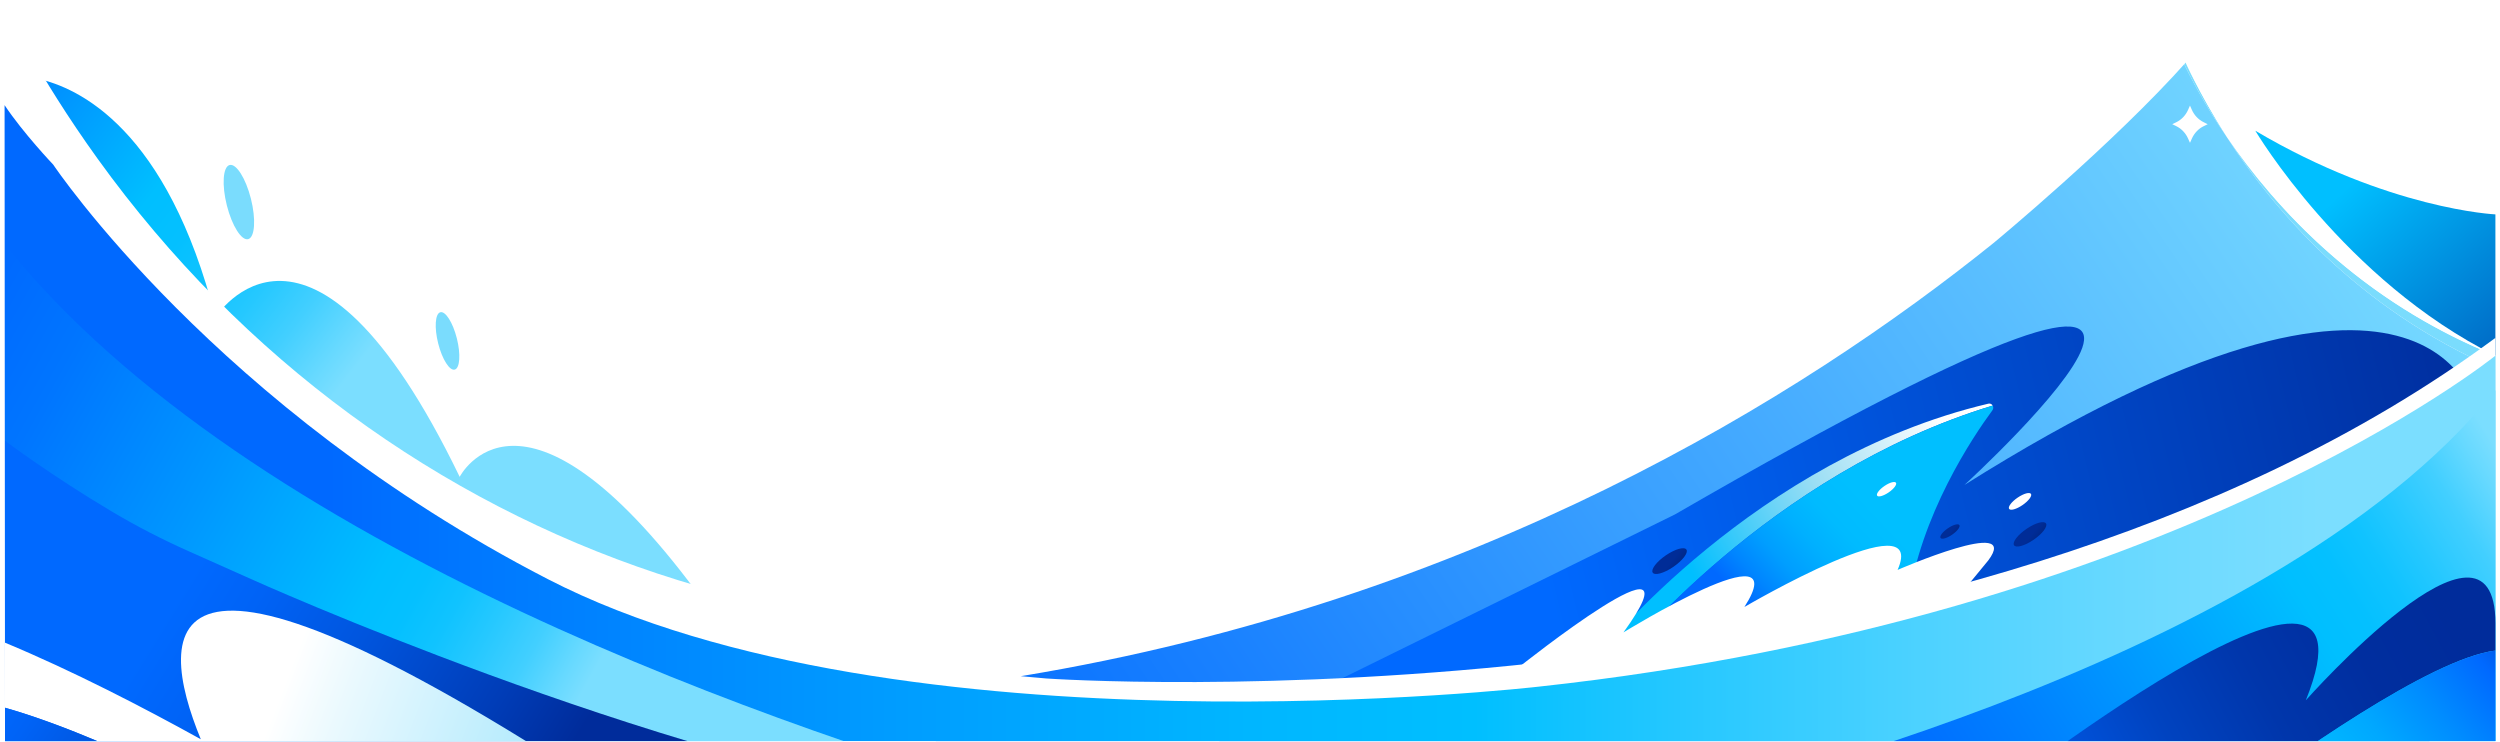
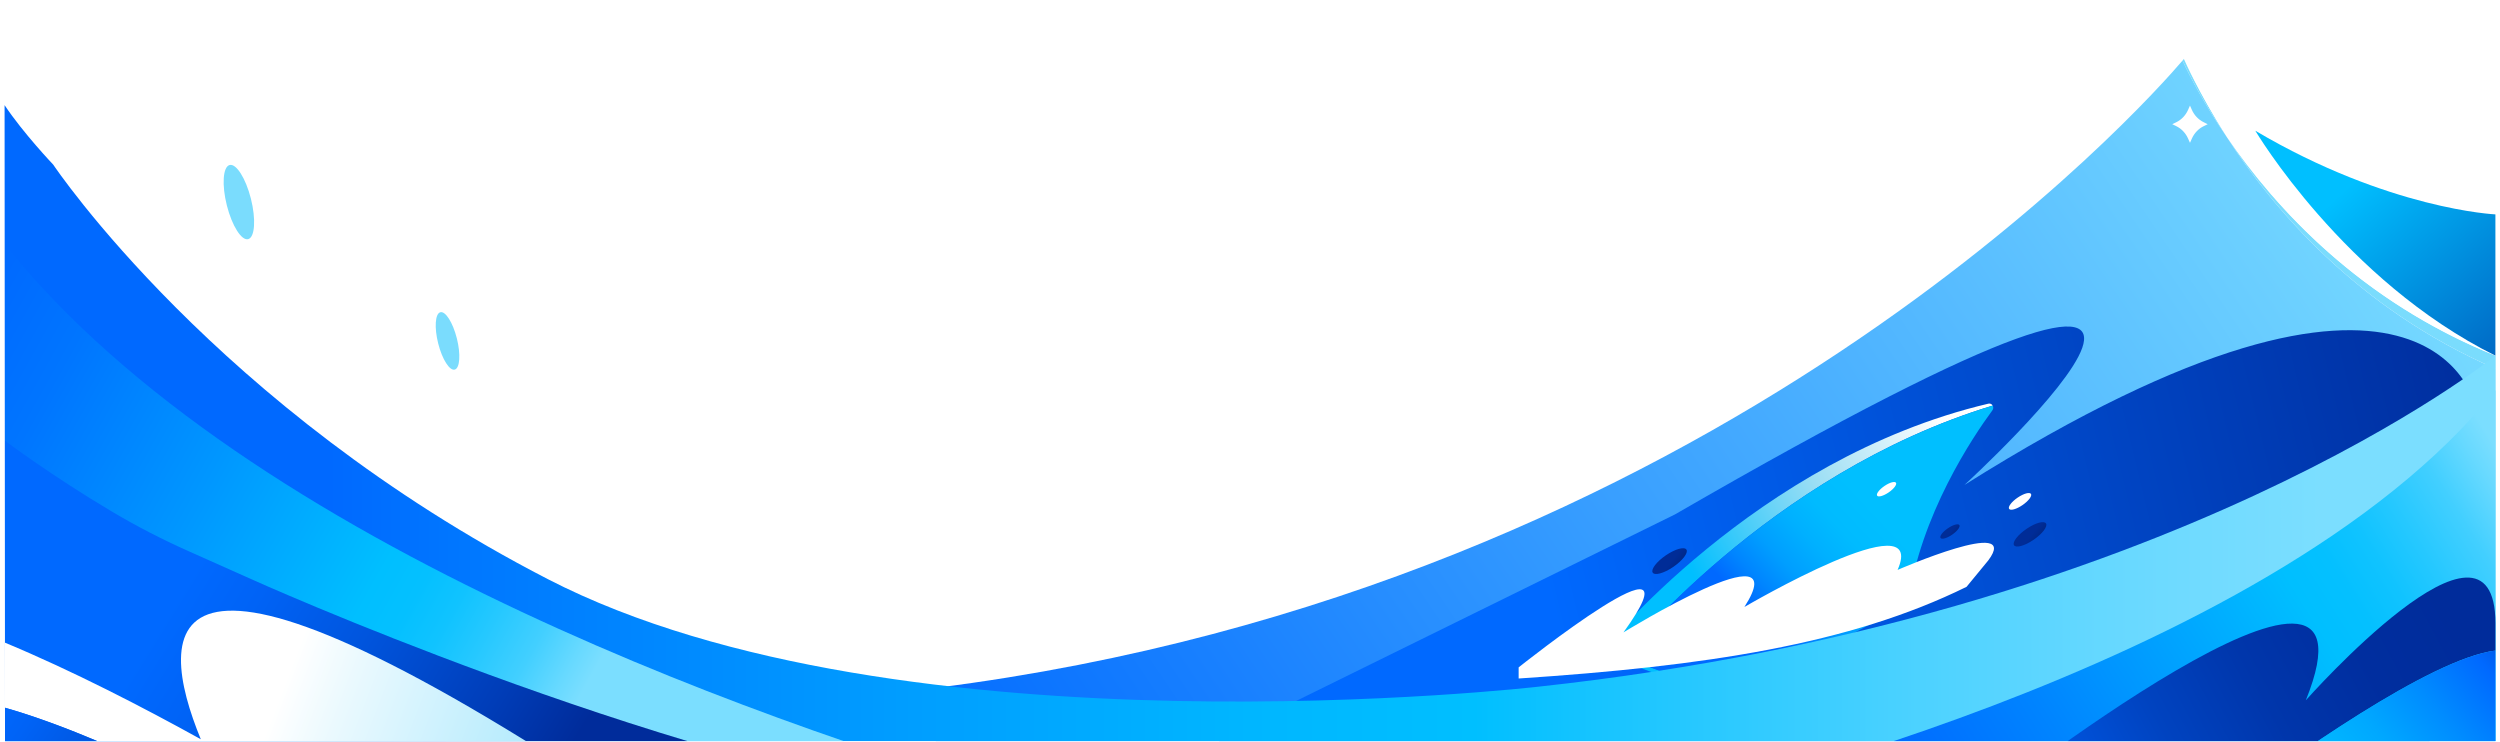
<svg xmlns="http://www.w3.org/2000/svg" fill="none" height="81" viewBox="0 0 273 81" width="273">
  <filter color-interpolation-filters="sRGB" filterUnits="userSpaceOnUse" height="104.408" id="a" width="114.85" x="138.752" y="8.067">
    <feFlood flood-opacity="0" result="BackgroundImageFix" />
    <feColorMatrix in="SourceAlpha" result="hardAlpha" type="matrix" values="0 0 0 0 0 0 0 0 0 0 0 0 0 0 0 0 0 0 127 0" />
    <feOffset />
    <feGaussianBlur stdDeviation="18" />
    <feColorMatrix type="matrix" values="0 0 0 0 1 0 0 0 0 1 0 0 0 0 1 0 0 0 0.5 0" />
    <feBlend in2="BackgroundImageFix" mode="normal" result="effect1_dropShadow_2229_2649" />
    <feBlend in="SourceGraphic" in2="effect1_dropShadow_2229_2649" mode="normal" result="shape" />
  </filter>
  <filter color-interpolation-filters="sRGB" filterUnits="userSpaceOnUse" height="110.819" id="b" width="147.906" x="117.836" y="11.274">
    <feFlood flood-opacity="0" result="BackgroundImageFix" />
    <feColorMatrix in="SourceAlpha" result="hardAlpha" type="matrix" values="0 0 0 0 0 0 0 0 0 0 0 0 0 0 0 0 0 0 127 0" />
    <feOffset />
    <feGaussianBlur stdDeviation="24" />
    <feColorMatrix type="matrix" values="0 0 0 0 1 0 0 0 0 1 0 0 0 0 1 0 0 0 0.75 0" />
    <feBlend in2="BackgroundImageFix" mode="normal" result="effect1_dropShadow_2229_2649" />
    <feBlend in="SourceGraphic" in2="effect1_dropShadow_2229_2649" mode="normal" result="shape" />
  </filter>
  <linearGradient gradientUnits="userSpaceOnUse" id="c" x1="-15.12" x2="43.944" y1="-3.707" y2="42.138">
    <stop offset=".13" stop-color="#0069ff" />
    <stop offset=".27" stop-color="#0084ff" />
    <stop offset=".54" stop-color="#00bfff" />
    <stop offset=".61" stop-color="#04c0ff" />
    <stop offset=".68" stop-color="#10c3ff" />
    <stop offset=".75" stop-color="#25c8ff" />
    <stop offset=".82" stop-color="#42cfff" />
    <stop offset=".89" stop-color="#67d9ff" />
    <stop offset=".93" stop-color="#7bdeff" />
  </linearGradient>
  <linearGradient gradientUnits="userSpaceOnUse" id="d" x1="127.105" x2="272.908" y1="126.604" y2="28.071">
    <stop offset="0" stop-color="#0069ff" />
    <stop offset="1" stop-color="#7bdeff" />
  </linearGradient>
  <linearGradient gradientUnits="userSpaceOnUse" id="e" x1="285.608" x2="241.726" y1="50.895" y2="3.033">
    <stop offset="0" stop-color="#002c9b" />
    <stop offset=".65" stop-color="#00bfff" />
  </linearGradient>
  <linearGradient gradientUnits="userSpaceOnUse" id="f" x1="336.543" x2="171.527" y1="35.298" y2="75.21">
    <stop offset=".37" stop-color="#002c9b" />
    <stop offset="1" stop-color="#0069ff" />
  </linearGradient>
  <linearGradient gradientUnits="userSpaceOnUse" id="g" x1="221.293" x2="183.364" y1="47.024" y2="68.065">
    <stop offset=".17" stop-color="#fff" />
    <stop offset=".3" stop-color="#dcf3fb" />
    <stop offset=".53" stop-color="#9adef4" />
    <stop offset=".64" stop-color="#6fd5f7" />
    <stop offset=".9" stop-color="#04bffe" />
    <stop offset=".91" stop-color="#00bfff" />
  </linearGradient>
  <linearGradient gradientUnits="userSpaceOnUse" id="h" x1="213.702" x2="183.471" y1="47.004" y2="75.384">
    <stop offset=".3" stop-color="#00bfff" />
    <stop offset=".4" stop-color="#0bf" />
    <stop offset=".48" stop-color="#00b0ff" />
    <stop offset=".57" stop-color="#009eff" />
    <stop offset=".65" stop-color="#0085ff" />
    <stop offset=".72" stop-color="#0069ff" />
  </linearGradient>
  <linearGradient id="i">
    <stop offset=".07" stop-color="#002c97" />
    <stop offset=".17" stop-color="#002889" />
    <stop offset=".36" stop-color="#021e67" />
    <stop offset=".6" stop-color="#040e2f" />
    <stop offset=".65" stop-color="#050b24" />
  </linearGradient>
  <linearGradient gradientUnits="userSpaceOnUse" href="#i" id="j" x1="181.986" x2="188.613" y1="60.977" y2="66.374" />
  <linearGradient gradientUnits="userSpaceOnUse" href="#i" id="k" x1="212.75" x2="216.456" y1="57.873" y2="60.892" />
  <linearGradient gradientUnits="userSpaceOnUse" href="#i" id="l" x1="221.363" x2="227.639" y1="58.068" y2="63.18" />
  <linearGradient gradientUnits="userSpaceOnUse" id="m" x1=".5" x2="272.499" y1="49.821" y2="49.821">
    <stop offset=".13" stop-color="#0069ff" />
    <stop offset=".18" stop-color="#0076ff" />
    <stop offset=".36" stop-color="#009dff" />
    <stop offset=".5" stop-color="#00b6ff" />
    <stop offset=".59" stop-color="#00bfff" />
    <stop offset=".64" stop-color="#17c4ff" />
    <stop offset=".77" stop-color="#4dd2ff" />
    <stop offset=".87" stop-color="#6edaff" />
    <stop offset=".93" stop-color="#7bdeff" />
  </linearGradient>
  <linearGradient gradientUnits="userSpaceOnUse" id="n" x1="205.304" x2="283.476" y1="103.254" y2="53.902">
    <stop offset=".13" stop-color="#0069ff" />
    <stop offset=".31" stop-color="#0084ff" />
    <stop offset=".64" stop-color="#00bfff" />
    <stop offset=".69" stop-color="#04c0ff" />
    <stop offset=".74" stop-color="#10c3ff" />
    <stop offset=".79" stop-color="#25c8ff" />
    <stop offset=".85" stop-color="#42cfff" />
    <stop offset=".9" stop-color="#67d9ff" />
    <stop offset=".93" stop-color="#7bdeff" />
  </linearGradient>
  <linearGradient gradientUnits="userSpaceOnUse" id="o" x1="-12.98" x2="64.09" y1="44.47" y2="87.475">
    <stop offset=".04" stop-color="#0069ff" />
    <stop offset=".17" stop-color="#0075ff" />
    <stop offset=".4" stop-color="#0097ff" />
    <stop offset=".64" stop-color="#00bfff" />
    <stop offset=".69" stop-color="#04c0ff" />
    <stop offset=".74" stop-color="#10c3ff" />
    <stop offset=".79" stop-color="#25c8ff" />
    <stop offset=".85" stop-color="#42cfff" />
    <stop offset=".9" stop-color="#67d9ff" />
    <stop offset=".93" stop-color="#7bdeff" />
  </linearGradient>
  <linearGradient id="p">
    <stop offset=".22" stop-color="#002c9b" />
    <stop offset=".35" stop-color="#003db8" />
    <stop offset=".56" stop-color="#0055de" />
    <stop offset=".72" stop-color="#0063f6" />
    <stop offset=".82" stop-color="#0069ff" />
  </linearGradient>
  <linearGradient gradientUnits="userSpaceOnUse" href="#p" id="q" x1="70.415" x2="6.435" y1="99.99" y2="60.378" />
  <linearGradient id="r">
    <stop offset="0" stop-color="#002c9b" />
    <stop offset=".16" stop-color="#002e9f" />
    <stop offset=".33" stop-color="#0036ab" />
    <stop offset=".5" stop-color="#0043c0" />
    <stop offset=".67" stop-color="#0054de" />
    <stop offset=".82" stop-color="#0069ff" />
  </linearGradient>
  <linearGradient gradientUnits="userSpaceOnUse" href="#r" id="s" x1="266.739" x2="207.398" y1="65.224" y2="96.973" />
  <linearGradient gradientUnits="userSpaceOnUse" id="t" x1="279.716" x2="247.232" y1="67.341" y2="95.169">
    <stop offset="0" stop-color="#002c9b" />
    <stop offset=".02" stop-color="#0032a5" />
    <stop offset=".16" stop-color="#0059e5" />
    <stop offset=".23" stop-color="#0069ff" />
    <stop offset=".4" stop-color="#008dff" />
    <stop offset=".55" stop-color="#00a8ff" />
    <stop offset=".69" stop-color="#00b9ff" />
    <stop offset=".8" stop-color="#00bfff" />
  </linearGradient>
  <linearGradient gradientUnits="userSpaceOnUse" id="u" x1="23.989" x2="87.95" y1="75.893" y2="100.468">
    <stop offset=".09" stop-color="#fff" />
    <stop offset=".19" stop-color="#eaf9fe" />
    <stop offset=".52" stop-color="#aee9fd" />
    <stop offset=".76" stop-color="#88dffd" />
    <stop offset=".89" stop-color="#7adcfd" />
  </linearGradient>
  <linearGradient gradientUnits="userSpaceOnUse" href="#p" id="v" x1="30.536" x2="-9.894" y1="101.852" y2="73.097" />
  <linearGradient gradientUnits="userSpaceOnUse" href="#r" id="w" x1="-89.992" x2="10.272" y1="53.385" y2="77.814" />
  <linearGradient gradientUnits="userSpaceOnUse" href="#r" id="x" x1="-90.004" x2="10.259" y1="53.433" y2="77.863" />
  <linearGradient gradientUnits="userSpaceOnUse" href="#r" id="y" x1="-90.016" x2="10.248" y1="53.481" y2="77.911" />
  <linearGradient gradientUnits="userSpaceOnUse" href="#r" id="z" x1="-89.981" x2="10.282" y1="53.342" y2="77.772" />
  <linearGradient gradientUnits="userSpaceOnUse" href="#r" id="A" x1="-89.961" x2="10.303" y1="53.258" y2="77.687" />
  <linearGradient gradientUnits="userSpaceOnUse" href="#r" id="B" x1="-89.907" x2="10.357" y1="53.039" y2="77.467" />
  <linearGradient gradientUnits="userSpaceOnUse" href="#r" id="C" x1="-89.972" x2="10.292" y1="53.3" y2="77.731" />
  <linearGradient gradientUnits="userSpaceOnUse" href="#r" id="D" x1="-89.892" x2="10.372" y1="52.967" y2="77.395" />
  <linearGradient gradientUnits="userSpaceOnUse" href="#r" id="E" x1="-90.055" x2="10.209" y1="53.642" y2="78.072" />
  <linearGradient gradientUnits="userSpaceOnUse" href="#r" id="F" x1="-89.887" x2="10.376" y1="52.951" y2="77.381" />
  <linearGradient gradientUnits="userSpaceOnUse" href="#r" id="G" x1="-90.082" x2="10.181" y1="53.757" y2="78.187" />
  <linearGradient gradientUnits="userSpaceOnUse" href="#r" id="H" x1="-90.099" x2="10.165" y1="53.817" y2="78.247" />
  <linearGradient gradientUnits="userSpaceOnUse" href="#r" id="I" x1="-89.953" x2="10.31" y1="53.223" y2="77.656" />
  <linearGradient gradientUnits="userSpaceOnUse" href="#r" id="J" x1="-89.888" x2="10.375" y1="52.958" y2="77.386" />
  <linearGradient gradientUnits="userSpaceOnUse" href="#r" id="K" x1="-90.028" x2="10.236" y1="53.533" y2="77.962" />
  <linearGradient gradientUnits="userSpaceOnUse" href="#r" id="L" x1="-90.042" x2="10.221" y1="53.586" y2="78.017" />
  <linearGradient gradientUnits="userSpaceOnUse" href="#r" id="M" x1="-90.07" x2="10.193" y1="53.7" y2="78.131" />
  <linearGradient gradientUnits="userSpaceOnUse" href="#r" id="N" x1="-89.944" x2="10.319" y1="53.185" y2="77.615" />
  <linearGradient gradientUnits="userSpaceOnUse" href="#r" id="O" x1="-89.898" x2="10.365" y1="53" y2="77.43" />
  <linearGradient gradientUnits="userSpaceOnUse" href="#r" id="P" x1="-89.934" x2="10.33" y1="53.148" y2="77.576" />
  <linearGradient gradientUnits="userSpaceOnUse" href="#r" id="Q" x1="-89.929" x2="10.336" y1="53.119" y2="77.548" />
  <linearGradient gradientUnits="userSpaceOnUse" href="#r" id="R" x1="-89.901" x2="10.361" y1="53.017" y2="77.447" />
  <linearGradient gradientUnits="userSpaceOnUse" href="#r" id="S" x1="-89.913" x2="10.35" y1="53.06" y2="77.489" />
  <linearGradient gradientUnits="userSpaceOnUse" href="#r" id="T" x1="-89.894" x2="10.368" y1="52.984" y2="77.416" />
  <linearGradient gradientUnits="userSpaceOnUse" href="#r" id="U" x1="-89.921" x2="10.343" y1="53.09" y2="77.52" />
  <clipPath id="V">
    <path d="m.5.925h272v80h-272z" />
  </clipPath>
  <g clip-path="url(#V)">
    <path d="m23.52 34.67s10.303-16.436 26.677 17.403c0 0 6.712-13.218 25.887 12.588-20.355-30.301-27.348-16.53-27.348-16.53-15.106-31.218-24.611-16.056-24.611-16.056-6.449-25.331-20.198-24.298-20.198-24.298l.154.813c4.526.98 14.202 5.513 19.439 26.081z" fill="#fff" />
-     <path d="m16.486 35.821c.509.356 31.401 22.834 31.401 22.834l29.534 8.028c-.452-.696-.897-1.368-1.336-2.023-19.176-25.806-25.887-12.588-25.887-12.588-16.375-33.839-26.677-17.403-26.677-17.403-5.237-20.568-14.913-25.101-19.439-26.081l3.07 16.172s8.827 10.704 9.336 11.06z" fill="url(#c)" />
    <path d="m272.498 40.255v-1.418c-14.751-5.952-24.03-16.13-29.292-23.809 4.93 7.67 14.142 18.629 29.292 25.227z" fill="#7adcfd" />
    <path d="m238.564 6.337s-.081.098-.239.283c.858 1.815 2.436 4.841 4.88 8.408-3.253-5.061-4.642-8.691-4.642-8.691z" fill="#7adcfd" />
    <path d="m272.499 88.161v-47.906c-15.151-6.597-24.363-17.556-29.292-25.227-2.444-3.567-4.022-6.594-4.88-8.408-3.706 4.342-50.804 57.703-136.14 68.492v13.049z" fill="url(#d)" />
    <path d="m272.497 38.837v-15.681s-17.284-2.241-34.591-18.075c0 0 8.632 23.281 34.591 33.756z" fill="#fff" />
    <path d="m272.498 23.411s-11.644-.528-26.217-9.134c0 0 9.679 16.337 26.217 24.561v-15.426z" fill="url(#e)" />
    <path d="m214.527 52.948s44.822-40.978-31.621 3.227l-49.735 24.488-.308 2.131c8.295.034 16.59.173 24.884.325 8.366.152 16.732.338 25.098.435 8.088.094 16.185.063 24.259.66 5.128.379 10.299.973 15.347 2.101l42.425-2.327 5.526-39.427s-4.605-23.878-55.875 8.39z" fill="url(#f)" />
    <g filter="url(#a)">
      <path d="m217.602 44.292c-.089-.158-.264-.261-.468-.213-25.552 6.036-42.382 27.225-42.382 27.225l13.862 5.171.522-.278-11.955-4.46s15.897-20.015 40.42-27.446z" fill="url(#g)" />
    </g>
    <path d="m217.573 44.804c.121-.165.114-.364.029-.514-24.523 7.431-40.42 27.446-40.42 27.446l11.955 4.46 19.209-10.217c1.323-9.729 7.125-18.325 9.227-21.174z" fill="url(#h)" />
    <g filter="url(#b)">
      <path d="m165.836 72.876s20.47-16.31 11.446-3.818c0 0 18.93-11.683 13.207-2.776 0 0 20.141-11.799 16.729-4.048 0 0 13.537-5.9 9.905-1.041l-2.375 2.888c-12.778 6.297-28.545 8.662-48.912 10.012z" fill="#fff" />
    </g>
    <path d="m182.71 61.914c1.019-.692 1.668-1.539 1.451-1.893-.218-.353-1.219-.079-2.238.613-1.018.692-1.668 1.539-1.45 1.893.217.353 1.219.079 2.237-.613z" fill="url(#j)" />
    <path d="m213.154 58.398c.57-.387.933-.861.812-1.058s-.682-.044-1.251.343c-.57.387-.933.861-.812 1.058.122.197.682.044 1.251-.343z" fill="url(#k)" />
    <path d="m206.232 53.779c.569-.387.932-.861.811-1.058s-.681-.044-1.251.343-.933.861-.811 1.058c.121.197.681.044 1.251-.343z" fill="#fff" />
    <path d="m220.843 55.165c.661-.449 1.083-.999.942-1.228-.141-.229-.791-.05-1.452.399-.661.449-1.083.999-.942 1.228s.791.051 1.452-.399z" fill="#fff" />
    <path d="m222.05 58.956c.964-.655 1.579-1.458 1.374-1.792-.206-.335-1.155-.075-2.119.581-.965.655-1.58 1.458-1.374 1.792s1.155.075 2.119-.581z" fill="url(#l)" />
-     <path d="m272.496 36.897c-59.514 44.095-158.238 37.193-158.238 37.193-.94-.074-1.869-.16-2.794-.249 49.599-8.176 85.373-30.529 106.21-47.288l-.006.005s13.119-10.83 21.206-19.936c-.594-.885-.968-1.542-.968-1.542s-31.663 37.693-91.265 57.521c-49.878 16.593-104.384-1.423-135.971-45.255-6.652-9.231-10.02-16.422-10.02-16.422l.451 87.236h271.395z" fill="#fff" />
    <path d="m167.996 74.985s-69.746 8.07-108.187-11.751c-36.251-18.692-53.996-45.255-53.996-45.255s-3.267-3.43-5.313-6.498l.052 76.679h271.947v-49.324s-35.289 28.635-104.503 36.149z" fill="url(#m)" />
    <path d="m181.398 88.16s66.171-14.397 91.098-45.544v45.544z" fill="url(#n)" />
    <path d="m115.25 88.161c-29.103-8.215-88.124-28.241-114.698-61.445v61.445z" fill="url(#o)" />
    <path d="m.552 48.13s4.946 3.743 11.713 7.761c2.641 1.568 5.416 3.001 8.305 4.289l6.837 3.05s43.181 19.527 78.277 24.929h-105.132z" fill="url(#q)" />
    <path d="m49.66 40.359c.562-.157.664-1.685.227-3.414-.436-1.729-1.246-3.003-1.808-2.847-.562.157-.664 1.685-.227 3.414s1.246 3.003 1.808 2.847z" fill="#7adcfd" />
    <path d="m27.107 26.113c.726-.202.857-2.178.293-4.412-.564-2.234-1.61-3.882-2.335-3.679-.726.202-.857 2.178-.293 4.412.564 2.234 1.61 3.882 2.335 3.679z" fill="#7adcfd" />
    <path d="m28.916 19.401c.43-.12.508-1.291.173-2.615-.334-1.325-.954-2.301-1.384-2.181-.43.12-.508 1.291-.173 2.615s.954 2.301 1.384 2.181z" fill="#fff" />
    <path d="m272.5 68.096c.002-15.01-20.706 8.379-20.706 8.379 9.761-24.187-35.774 11.686-35.774 11.686h26.91c7.119-5.321 22.438-16.225 29.569-17.12v-2.944z" fill="url(#s)" />
    <path d="m272.501 71.04c-7.132.896-22.45 11.799-29.568 17.12h29.568z" fill="url(#t)" />
    <path d="m68.607 88.112c-52.557-35.018-51.576-19.302-46.679-7.387-6.254-3.462-14.016-7.482-21.385-10.546v7.107c.042.012.082.023.124.035.076.021.152.044.229.066.051.015.102.03.153.045.079.024.158.047.237.07.05.015.099.03.149.045.08.024.16.049.24.073.05.015.098.03.148.045.081.024.162.05.243.075.05.015.098.031.148.046.083.027.167.053.25.08.048.015.094.03.142.046.085.028.171.055.257.083.046.015.092.03.138.045.087.029.174.057.261.086.046.015.091.03.137.046.089.03.179.061.268.09.044.015.087.03.131.044.092.032.185.064.278.096.042.014.082.028.123.043.094.033.188.066.282.099.041.014.081.029.121.043.096.034.192.068.289.102.038.014.078.028.116.042.098.035.197.071.296.106.037.014.074.027.111.04.099.036.198.072.298.108.037.014.076.028.113.042.101.037.203.076.306.114.034.013.07.025.104.039.103.038.207.078.311.117.034.013.069.025.103.039.106.041.213.081.319.121.031.012.063.025.094.036.109.043.22.085.33.128.028.011.057.022.085.033.112.044.225.087.337.132.026.011.054.021.08.032.113.045.228.09.341.135.025.011.052.02.077.031.115.046.231.093.346.139.024.01.049.019.073.03.118.048.237.096.355.144.021.009.043.017.065.027.12.049.241.099.361.148.02.009.04.016.061.025.122.05.245.101.368.152.018.007.036.015.054.022.125.052.25.104.376.157.016.006.032.014.048.02.127.053.253.106.38.161.015.006.029.013.044.019.13.055.26.111.39.166.011.004.022.01.033.014.133.056.264.114.397.171.009.004.019.009.028.013.136.059.271.117.407.177.006.002.012.005.018.007.137.06.274.12.411.18.005.002.011.004.016.007 4.457 1.961 8.975 4.208 13.123 6.397h8.983s-.019-.013-.055-.034l34.007-.011z" fill="url(#u)" />
    <path d="m25.577 88.125c-.005-.009-.01-.017-.014-.026-4.118-2.171-8.596-4.395-13.014-6.339-.005-.002-.011-.004-.016-.007-.137-.061-.274-.12-.411-.18-.006-.002-.012-.005-.018-.007-.136-.06-.271-.118-.407-.177-.009-.004-.019-.009-.028-.013-.133-.058-.265-.114-.397-.171-.011-.004-.022-.01-.033-.014-.131-.055-.26-.112-.39-.166-.015-.006-.029-.013-.044-.019-.127-.054-.253-.107-.38-.161-.016-.006-.032-.014-.048-.02-.126-.052-.25-.105-.376-.157-.018-.007-.036-.015-.054-.022-.122-.051-.246-.102-.368-.152-.02-.009-.04-.016-.061-.025-.12-.05-.241-.099-.361-.148-.021-.009-.043-.017-.065-.027-.118-.048-.237-.097-.355-.144-.024-.01-.049-.019-.073-.03-.115-.047-.231-.093-.346-.139-.025-.011-.052-.02-.077-.031-.114-.046-.228-.09-.341-.135-.026-.011-.054-.021-.08-.032-.112-.045-.225-.088-.337-.132-.028-.011-.057-.022-.085-.033-.11-.043-.22-.085-.33-.128-.031-.012-.063-.025-.094-.036-.106-.04-.213-.082-.319-.121-.034-.013-.069-.025-.103-.039-.103-.039-.208-.078-.311-.117-.034-.013-.07-.025-.104-.039-.102-.038-.203-.076-.306-.114-.037-.014-.076-.028-.113-.042-.099-.036-.198-.072-.298-.108-.037-.014-.074-.027-.111-.04-.099-.036-.197-.071-.296-.106-.039-.014-.078-.028-.116-.042-.096-.034-.192-.068-.289-.102-.04-.014-.081-.029-.121-.043-.094-.033-.188-.066-.282-.099-.042-.014-.082-.029-.124-.043-.093-.032-.185-.064-.278-.096-.044-.015-.087-.03-.131-.044-.09-.03-.179-.061-.268-.09-.046-.015-.091-.03-.137-.046-.087-.029-.174-.058-.261-.086-.047-.015-.092-.03-.138-.045-.086-.028-.172-.056-.257-.083-.048-.015-.095-.03-.142-.046-.083-.027-.167-.053-.25-.08-.05-.016-.098-.031-.148-.046-.081-.025-.162-.051-.243-.075-.05-.015-.099-.03-.148-.045-.08-.025-.16-.049-.24-.073-.05-.015-.099-.03-.149-.045-.079-.023-.158-.047-.237-.07-.052-.015-.102-.03-.153-.045-.076-.022-.153-.045-.229-.066-.042-.012-.082-.023-.124-.035v10.874l25.127-.004c-.02-.011-.04-.021-.06-.031h-.035z" fill="url(#v)" />
    <path d="m7.066 79.491c.109.043.22.085.33.128-.11-.043-.22-.085-.33-.128z" fill="#fff" />
    <path d="m7.066 79.491c.109.043.22.085.33.128-.11-.043-.22-.085-.33-.128z" fill="url(#w)" />
    <path d="m7.48 79.651c.112.044.225.087.337.132-.112-.045-.225-.088-.337-.132z" fill="#fff" />
    <path d="m7.48 79.651c.112.044.225.087.337.132-.112-.045-.225-.088-.337-.132z" fill="url(#x)" />
    <path d="m7.898 79.815c.113.045.228.09.341.135-.114-.046-.228-.09-.341-.135z" fill="#fff" />
    <path d="m7.898 79.815c.113.045.228.09.341.135-.114-.046-.228-.09-.341-.135z" fill="url(#y)" />
    <path d="m6.653 79.335c.106.04.213.081.319.121-.106-.041-.213-.082-.319-.121z" fill="#fff" />
    <path d="m6.653 79.335c.106.04.213.081.319.121-.106-.041-.213-.082-.319-.121z" fill="url(#z)" />
    <path d="m5.829 79.026c.101.037.203.075.306.114-.102-.038-.203-.075-.306-.114z" fill="#fff" />
    <path d="m5.829 79.026c.101.037.203.075.306.114-.102-.038-.203-.075-.306-.114z" fill="url(#A)" />
    <path d="m3.003 78.04c.087.029.174.058.261.086-.087-.029-.174-.057-.261-.086z" fill="#fff" />
    <path d="m3.003 78.04c.087.029.174.058.261.086-.087-.029-.174-.057-.261-.086z" fill="url(#B)" />
    <path d="m6.238 79.179c.103.038.207.078.311.117-.103-.039-.208-.078-.311-.117z" fill="#fff" />
    <path d="m6.238 79.179c.103.038.207.078.311.117-.103-.039-.208-.078-.311-.117z" fill="url(#C)" />
    <path d="m1.435 77.546c.08.025.16.049.24.073-.08-.025-.16-.049-.24-.073z" fill="#fff" />
    <path d="m1.435 77.546c.08.025.16.049.24.073-.08-.025-.16-.049-.24-.073z" fill="url(#D)" />
    <path d="m9.156 80.321c.12.049.241.099.361.148-.12-.05-.241-.099-.361-.148z" fill="#fff" />
    <path d="m9.156 80.321c.12.049.241.099.361.148-.12-.05-.241-.099-.361-.148z" fill="url(#E)" />
    <path d="m.667 77.321c.076.021.152.044.229.066-.076-.022-.153-.045-.229-.066z" fill="#fff" />
    <path d="m.667 77.321c.076.021.152.044.229.066-.076-.022-.153-.045-.229-.066z" fill="url(#F)" />
    <path d="m10 80.667c.124.052.25.104.376.158-.126-.052-.25-.105-.376-.158z" fill="#fff" />
    <path d="m10 80.667c.124.052.25.104.376.158-.126-.052-.25-.105-.376-.158z" fill="url(#G)" />
    <path d="m10.423 80.845c.127.053.253.106.38.161-.127-.054-.253-.107-.38-.161z" fill="#fff" />
    <path d="m10.423 80.845c.127.053.253.106.38.161-.127-.054-.253-.107-.38-.161z" fill="url(#H)" />
    <path d="m5.417 78.876c.099.036.198.072.298.108-.099-.036-.198-.072-.298-.108z" fill="#fff" />
    <path d="m5.417 78.876c.099.036.198.072.298.108-.099-.036-.198-.072-.298-.108z" fill="url(#I)" />
    <path d="m1.05 77.433c.079.023.158.047.237.07-.079-.023-.158-.047-.237-.07z" fill="#fff" />
    <path d="m1.05 77.433c.079.023.158.047.237.07-.079-.023-.158-.047-.237-.07z" fill="url(#J)" />
    <path d="m8.316 79.981c.115.046.231.093.346.139-.115-.047-.231-.092-.346-.139z" fill="#fff" />
-     <path d="m8.316 79.981c.115.046.231.093.346.139-.115-.047-.231-.092-.346-.139z" fill="url(#K)" />
+     <path d="m8.316 79.981c.115.046.231.093.346.139-.115-.047-.231-.092-.346-.139" fill="url(#K)" />
    <path d="m8.735 80.149c.118.048.237.096.355.144-.118-.048-.237-.097-.355-.144z" fill="#fff" />
    <path d="m8.735 80.149c.118.048.237.096.355.144-.118-.048-.237-.097-.355-.144z" fill="url(#L)" />
    <path d="m9.576 80.493c.122.05.245.101.368.152-.122-.051-.246-.102-.368-.152z" fill="#fff" />
    <path d="m9.576 80.493c.122.05.245.101.368.152-.122-.051-.246-.102-.368-.152z" fill="url(#M)" />
    <path d="m5.01 78.73c.098.035.197.071.296.106-.099-.036-.197-.071-.296-.106z" fill="#fff" />
    <path d="m5.01 78.73c.098.035.197.071.296.106-.099-.036-.197-.071-.296-.106z" fill="url(#N)" />
    <path d="m2.214 77.786c.083.027.167.053.25.08-.083-.027-.167-.053-.25-.08z" fill="#fff" />
    <path d="m2.214 77.786c.083.027.167.053.25.08-.083-.027-.167-.053-.25-.08z" fill="url(#O)" />
    <path d="m4.605 78.585c.096.034.192.068.289.102-.096-.034-.192-.068-.289-.102z" fill="#fff" />
    <path d="m4.605 78.585c.096.034.192.068.289.102-.096-.034-.192-.068-.289-.102z" fill="url(#P)" />
    <path d="m4.2 78.444c.094.033.188.066.282.099-.094-.033-.188-.066-.282-.099z" fill="#fff" />
    <path d="m4.2 78.444c.094.033.188.066.282.099-.094-.033-.188-.066-.282-.099z" fill="url(#Q)" />
    <path d="m2.607 77.911c.085.028.171.055.257.083-.086-.028-.172-.056-.257-.083z" fill="#fff" />
    <path d="m2.607 77.911c.085.028.171.055.257.083-.086-.028-.172-.056-.257-.083z" fill="url(#R)" />
    <path d="m3.399 78.171c.089.03.179.061.268.09-.09-.03-.179-.061-.268-.09z" fill="#fff" />
    <path d="m3.399 78.171c.089.03.179.061.268.09-.09-.03-.179-.061-.268-.09z" fill="url(#S)" />
    <path d="m1.823 77.665c.081.025.162.05.243.076-.081-.026-.162-.051-.243-.076z" fill="#fff" />
-     <path d="m1.823 77.665c.081.025.162.05.243.076-.081-.026-.162-.051-.243-.076z" fill="url(#T)" />
    <path d="m3.799 78.306c.092.032.185.064.278.096-.093-.032-.185-.064-.278-.096z" fill="#fff" />
    <path d="m3.799 78.306c.092.032.185.064.278.096-.093-.032-.185-.064-.278-.096z" fill="url(#U)" />
    <g fill="#fff">
      <path d="m.545 77.288c-.012-.003-.023-.006-.034-.009.011.003.023.006.034.009z" />
      <path d="m239.348 11.988-.101-.229-.101-.229-.104.233-.103.233c-.133.298-.312.566-.529.795-.218.229-.473.418-.757.556l-.221.108-.222.108.218.106.217.106c.284.138.54.327.757.555.218.228.399.496.532.794l.106.237.107.237.103-.233.103-.233c.133-.298.312-.566.53-.795.217-.229.472-.418.756-.556l.221-.108.222-.108-.226-.112-.225-.112c-.283-.139-.538-.329-.756-.559-.216-.229-.396-.498-.528-.796z" />
      <path d="m228.835 6.584-.123-.279-.124-.279-.126.284-.127.284c-.161.363-.38.689-.646.969-.265.279-.577.51-.922.679l-.27.132-.27.132.265.13.265.13c.345.168.657.398.923.677.267.279.486.605.648.967l.129.289.128.289.126-.284.125-.284c.161-.363.381-.69.646-.969.265-.279.577-.51.922-.679l.271-.133.27-.133-.275-.135-.276-.135c-.345-.17-.656-.401-.92-.681-.265-.28-.483-.608-.644-.97z" />
      <path d="m233.429 3.599-.059-.135-.06-.135-.061.137-.061.137c-.078.176-.184.334-.312.469-.129.135-.28.247-.447.329l-.13.064-.131.064.129.063.128.063c.167.082.318.193.448.328.128.135.234.293.313.468l.063.139.063.139.061-.137.06-.137c.078-.176.185-.334.313-.469.129-.135.28-.247.447-.329l.13-.064.131-.064-.133-.066-.132-.066c-.167-.082-.318-.195-.446-.33-.128-.135-.234-.294-.312-.47z" />
      <path d="m241.558 2.896-.059-.135-.06-.135-.061.137-.061.137c-.078.176-.184.334-.313.469-.128.135-.279.247-.446.329l-.131.064-.13.064.128.063.129.063c.167.082.318.193.447.328s.235.293.314.468l.063.139.063.139.061-.137.06-.137c.078-.176.185-.334.313-.469.129-.135.28-.247.447-.329l.13-.064.131-.064-.133-.066-.133-.066c-.167-.082-.317-.195-.445-.33-.128-.135-.234-.294-.312-.47z" />
      <path d="m31.138 22.09-.06-.135-.06-.135-.061.137-.061.137c-.078.176-.184.334-.313.469-.129.135-.279.247-.447.329l-.131.064-.131.064.129.063.129.063c.167.082.318.193.447.328.129.135.235.293.314.468l.063.139.063.139.061-.137.061-.137c.078-.176.184-.334.313-.469.129-.135.279-.247.446-.329l.131-.064.131-.064-.133-.066-.133-.066c-.167-.082-.318-.195-.446-.33-.129-.135-.234-.294-.312-.47z" />
    </g>
  </g>
</svg>